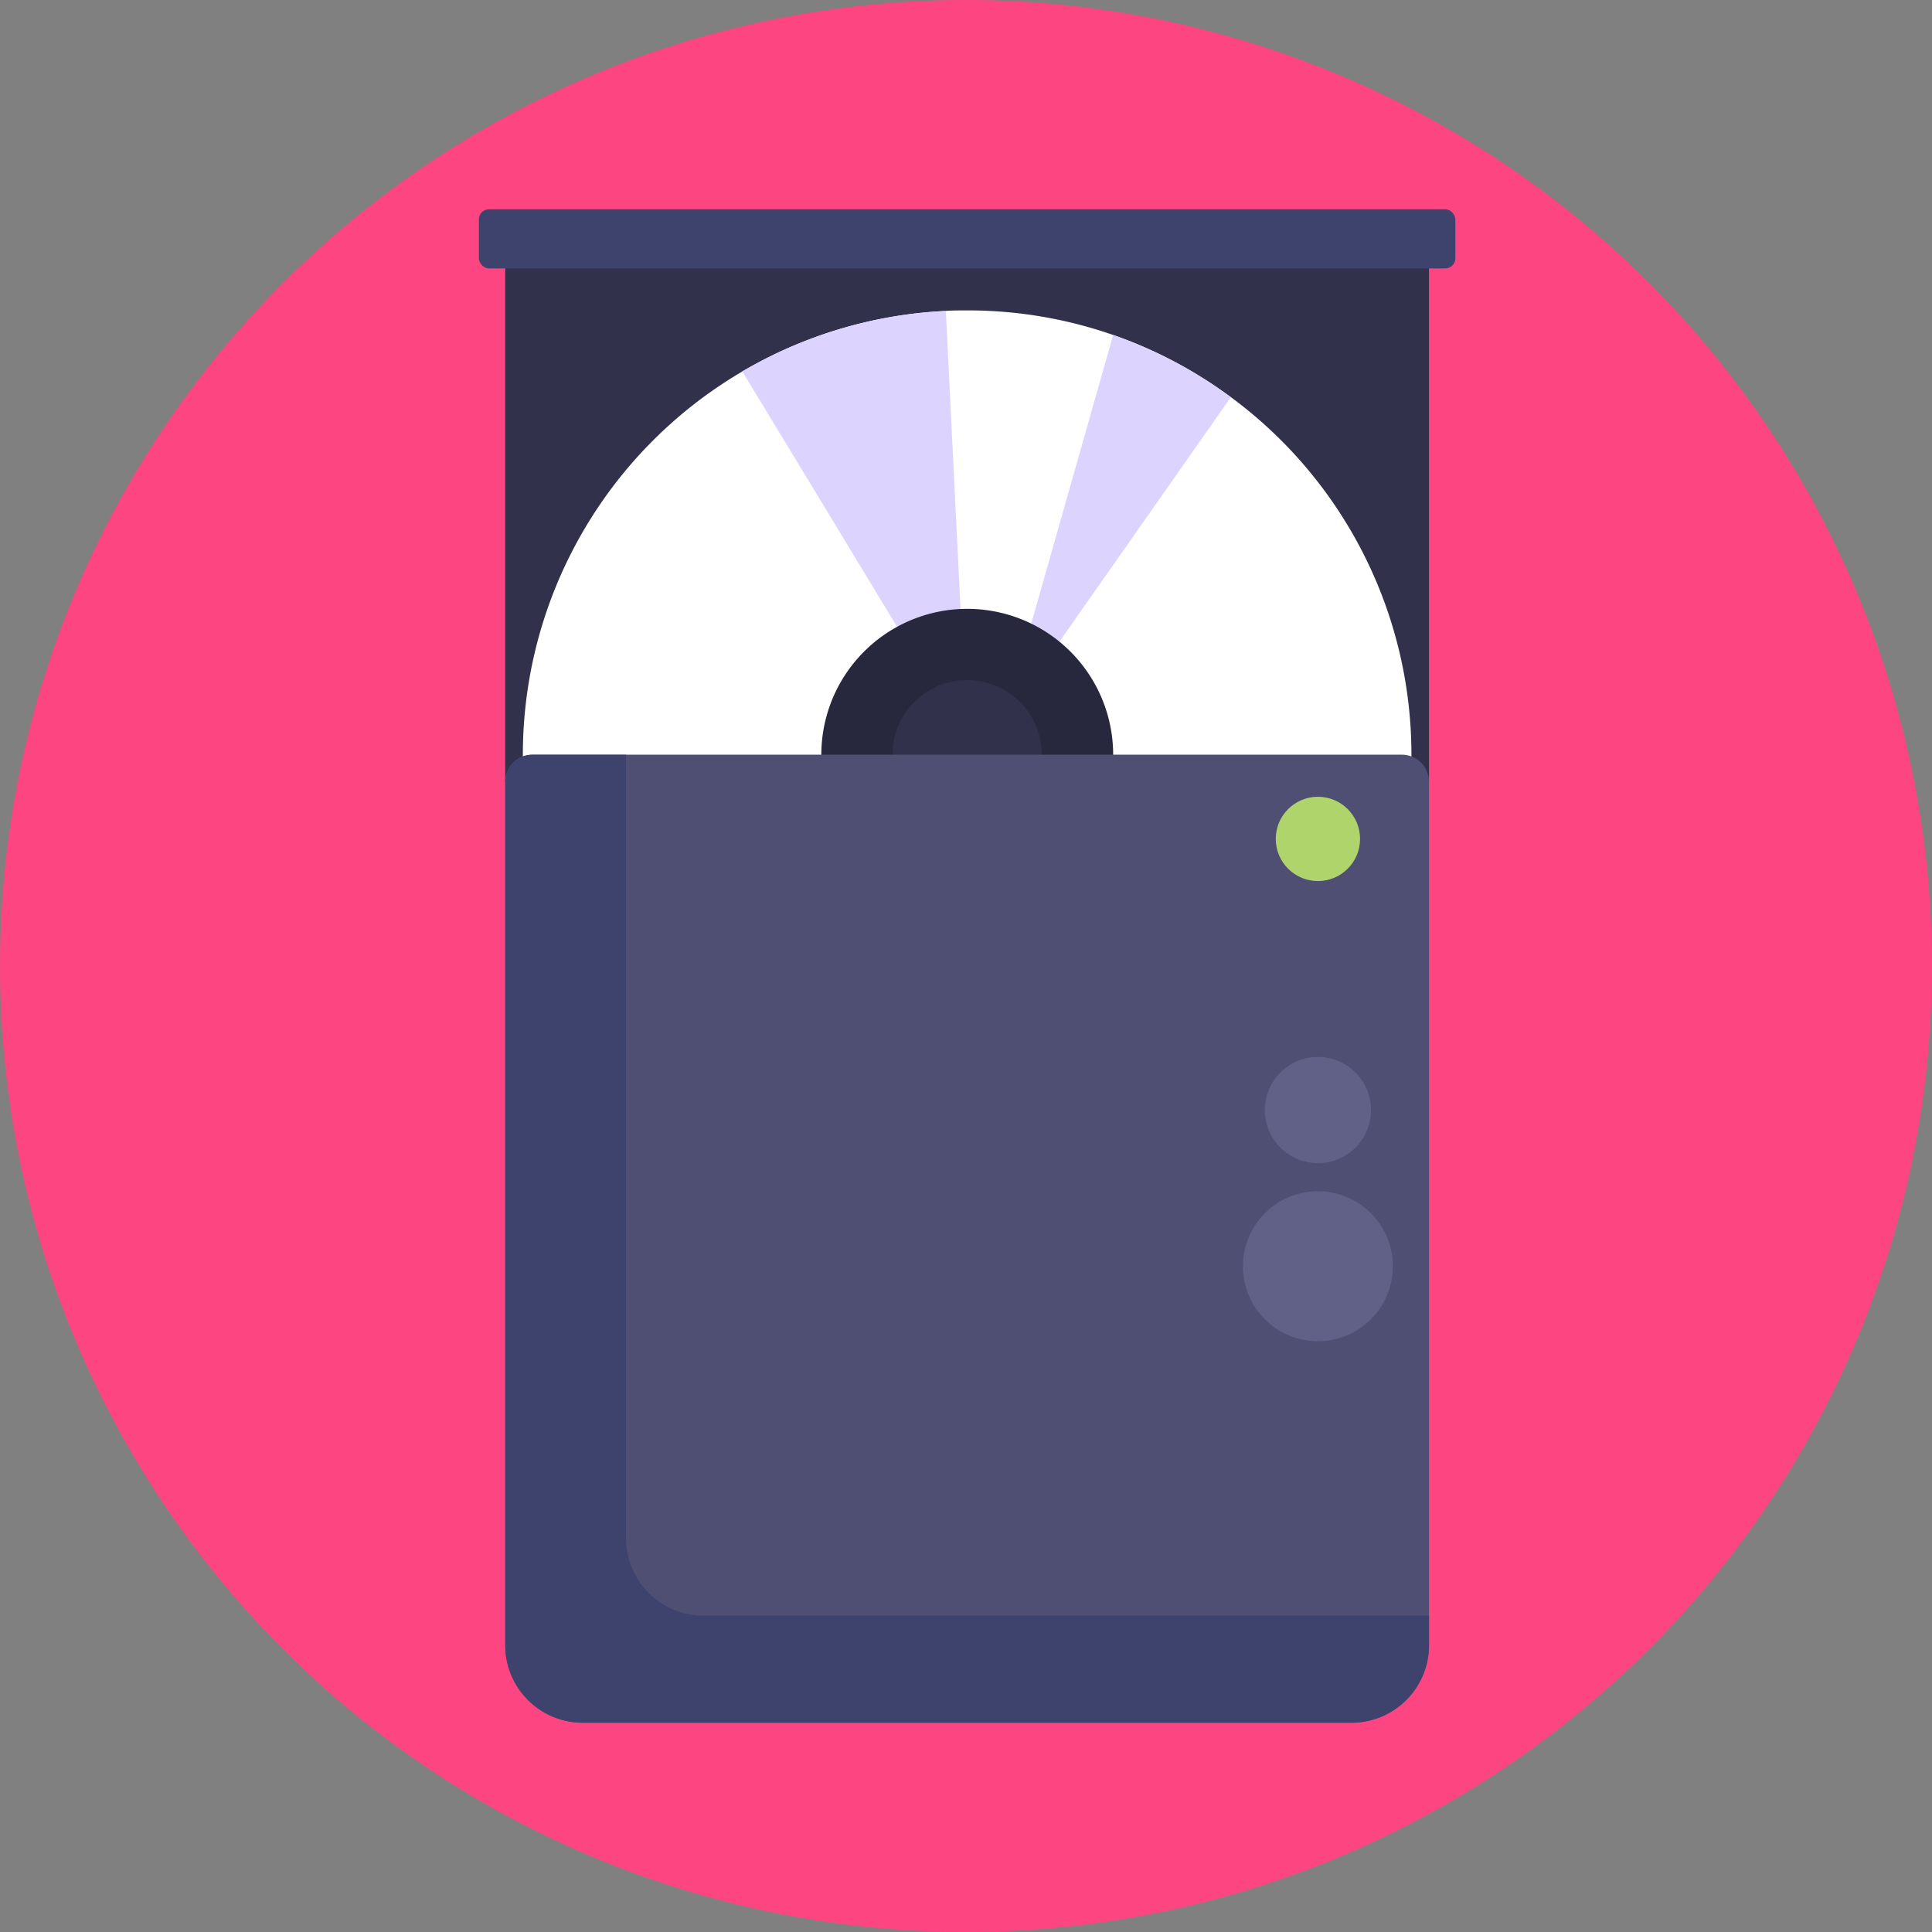
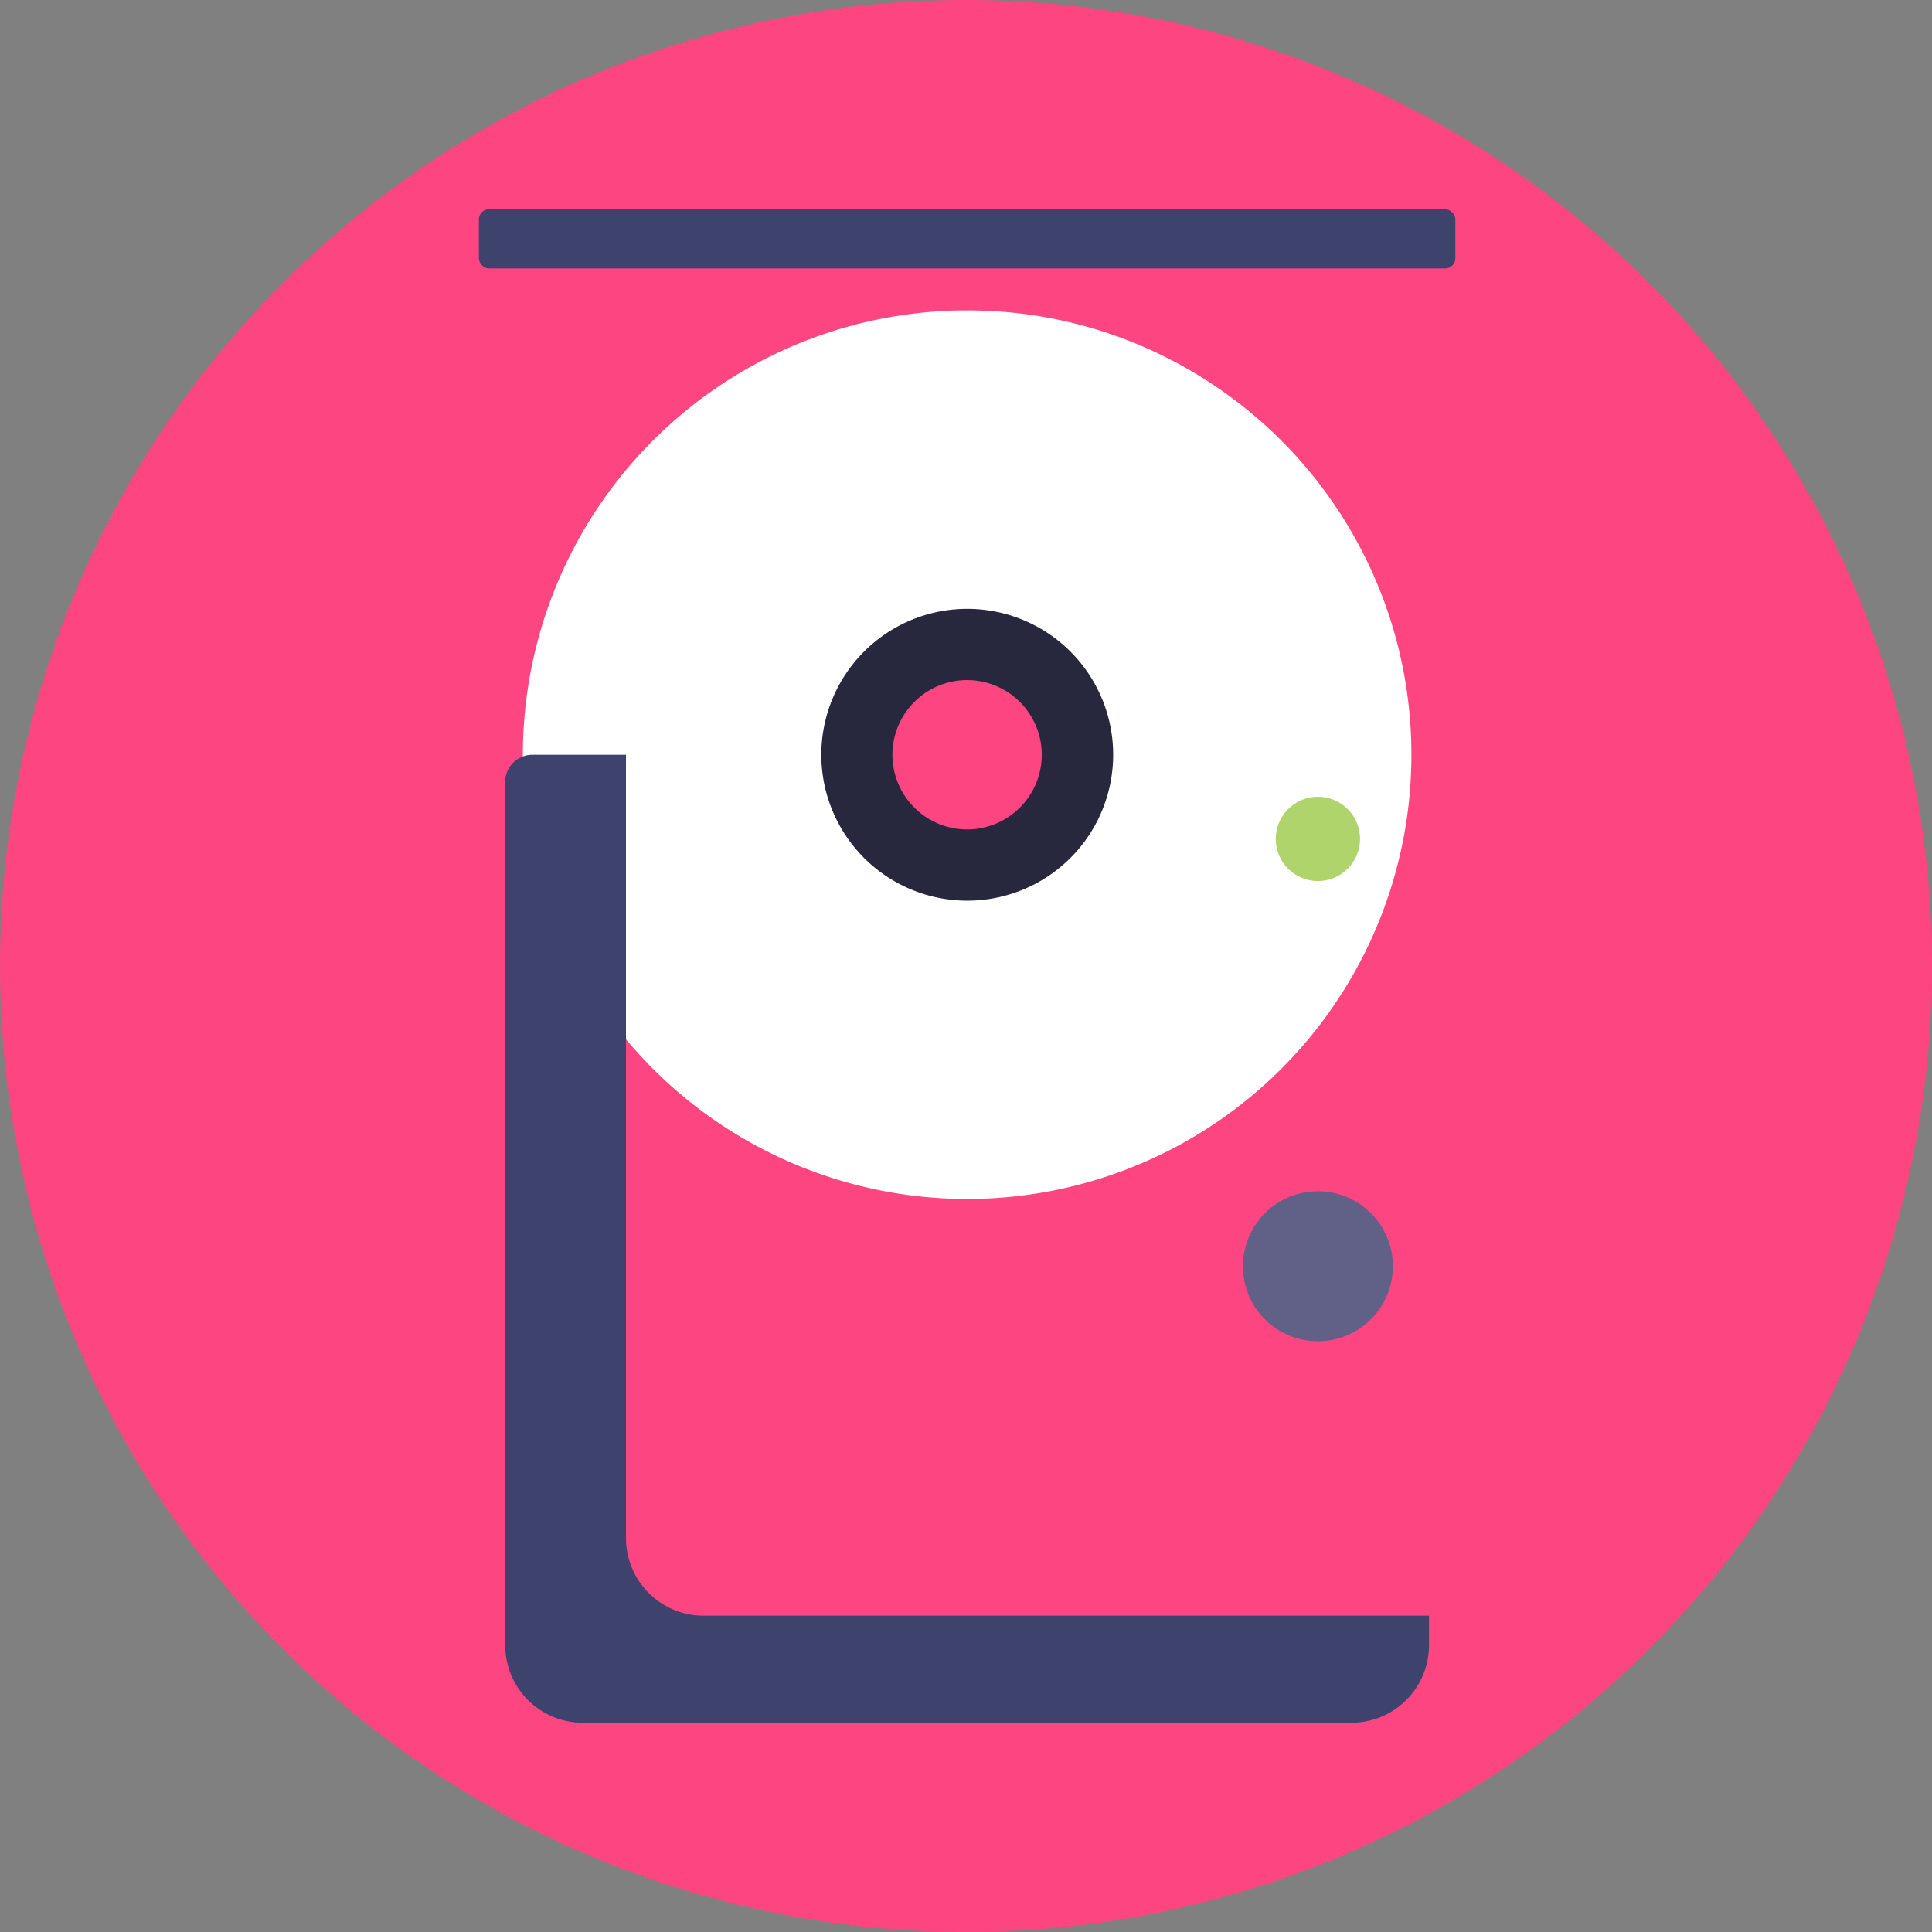
<svg xmlns="http://www.w3.org/2000/svg" viewBox="0 0 512 512">
  <rect x="0" y="0" width="512" height="512" fill="#808080" stroke="none" />
  <defs>
    <style>.cls-1{fill:#fc4581;}.cls-2{fill:#32314b;}.cls-3{fill:#fff;}.cls-4{fill:#dcd4ff;}.cls-5{fill:#27273d;}.cls-6{fill:#4f4f74;}.cls-7{fill:#3e436d;}.cls-8{fill:#b0d46c;}.cls-9{fill:#616187;}</style>
  </defs>
  <title>50-Computer-Hardware</title>
  <g id="BULINE">
    <circle class="cls-1" cx="256" cy="256" r="256" />
  </g>
  <g id="Icons">
-     <rect class="cls-2" x="133.89" y="70.13" width="244.81" height="137.09" />
    <path class="cls-3" d="M326.19,105.26a117.06,117.06,0,0,0-69.9-23c-1.89,0-3.77,0-5.63.13a117.74,117.74,0,1,0,75.53,22.85Zm-69.9,115.3a20.54,20.54,0,0,1-9.14-38.93,20.26,20.26,0,0,1,8.29-2.13l.85,0a20.48,20.48,0,0,1,11.89,3.79,21.25,21.25,0,0,1,2.09,1.7,20.54,20.54,0,0,1-14,35.59Z" />
-     <path class="cls-4" d="M255.44,179.5a20.26,20.26,0,0,0-8.29,2.13l-50.43-83.2a117.13,117.13,0,0,1,53.94-16Z" />
-     <path class="cls-4" d="M326.19,105.26,270.27,185a21.25,21.25,0,0,0-2.09-1.7L295,88.77A117.49,117.49,0,0,1,326.19,105.26Z" />
    <path class="cls-5" d="M256.29,161.35A38.67,38.67,0,1,0,295,200,38.67,38.67,0,0,0,256.29,161.35Zm0,58.46A19.79,19.79,0,1,1,276.08,200,19.79,19.79,0,0,1,256.29,219.81Z" />
-     <path class="cls-6" d="M141.08,200H371.51a7.19,7.19,0,0,1,7.19,7.19V436a20.54,20.54,0,0,1-20.54,20.54H154.43A20.54,20.54,0,0,1,133.89,436V207.21A7.19,7.19,0,0,1,141.08,200Z" />
    <path class="cls-7" d="M378.7,428.17V436a20.55,20.55,0,0,1-20.54,20.54H154.43A20.55,20.55,0,0,1,133.89,436V207.21a7.19,7.19,0,0,1,7.2-7.19h24.8V407.63a20.55,20.55,0,0,0,20.54,20.54Z" />
    <rect class="cls-7" x="126.91" y="55.46" width="258.77" height="15.67" rx="2.66" />
    <circle class="cls-8" cx="349.26" cy="222.32" r="11.17" />
    <circle class="cls-9" cx="349.26" cy="335.57" r="19.87" />
-     <circle class="cls-9" cx="349.26" cy="294.18" r="14.07" />
  </g>
</svg>